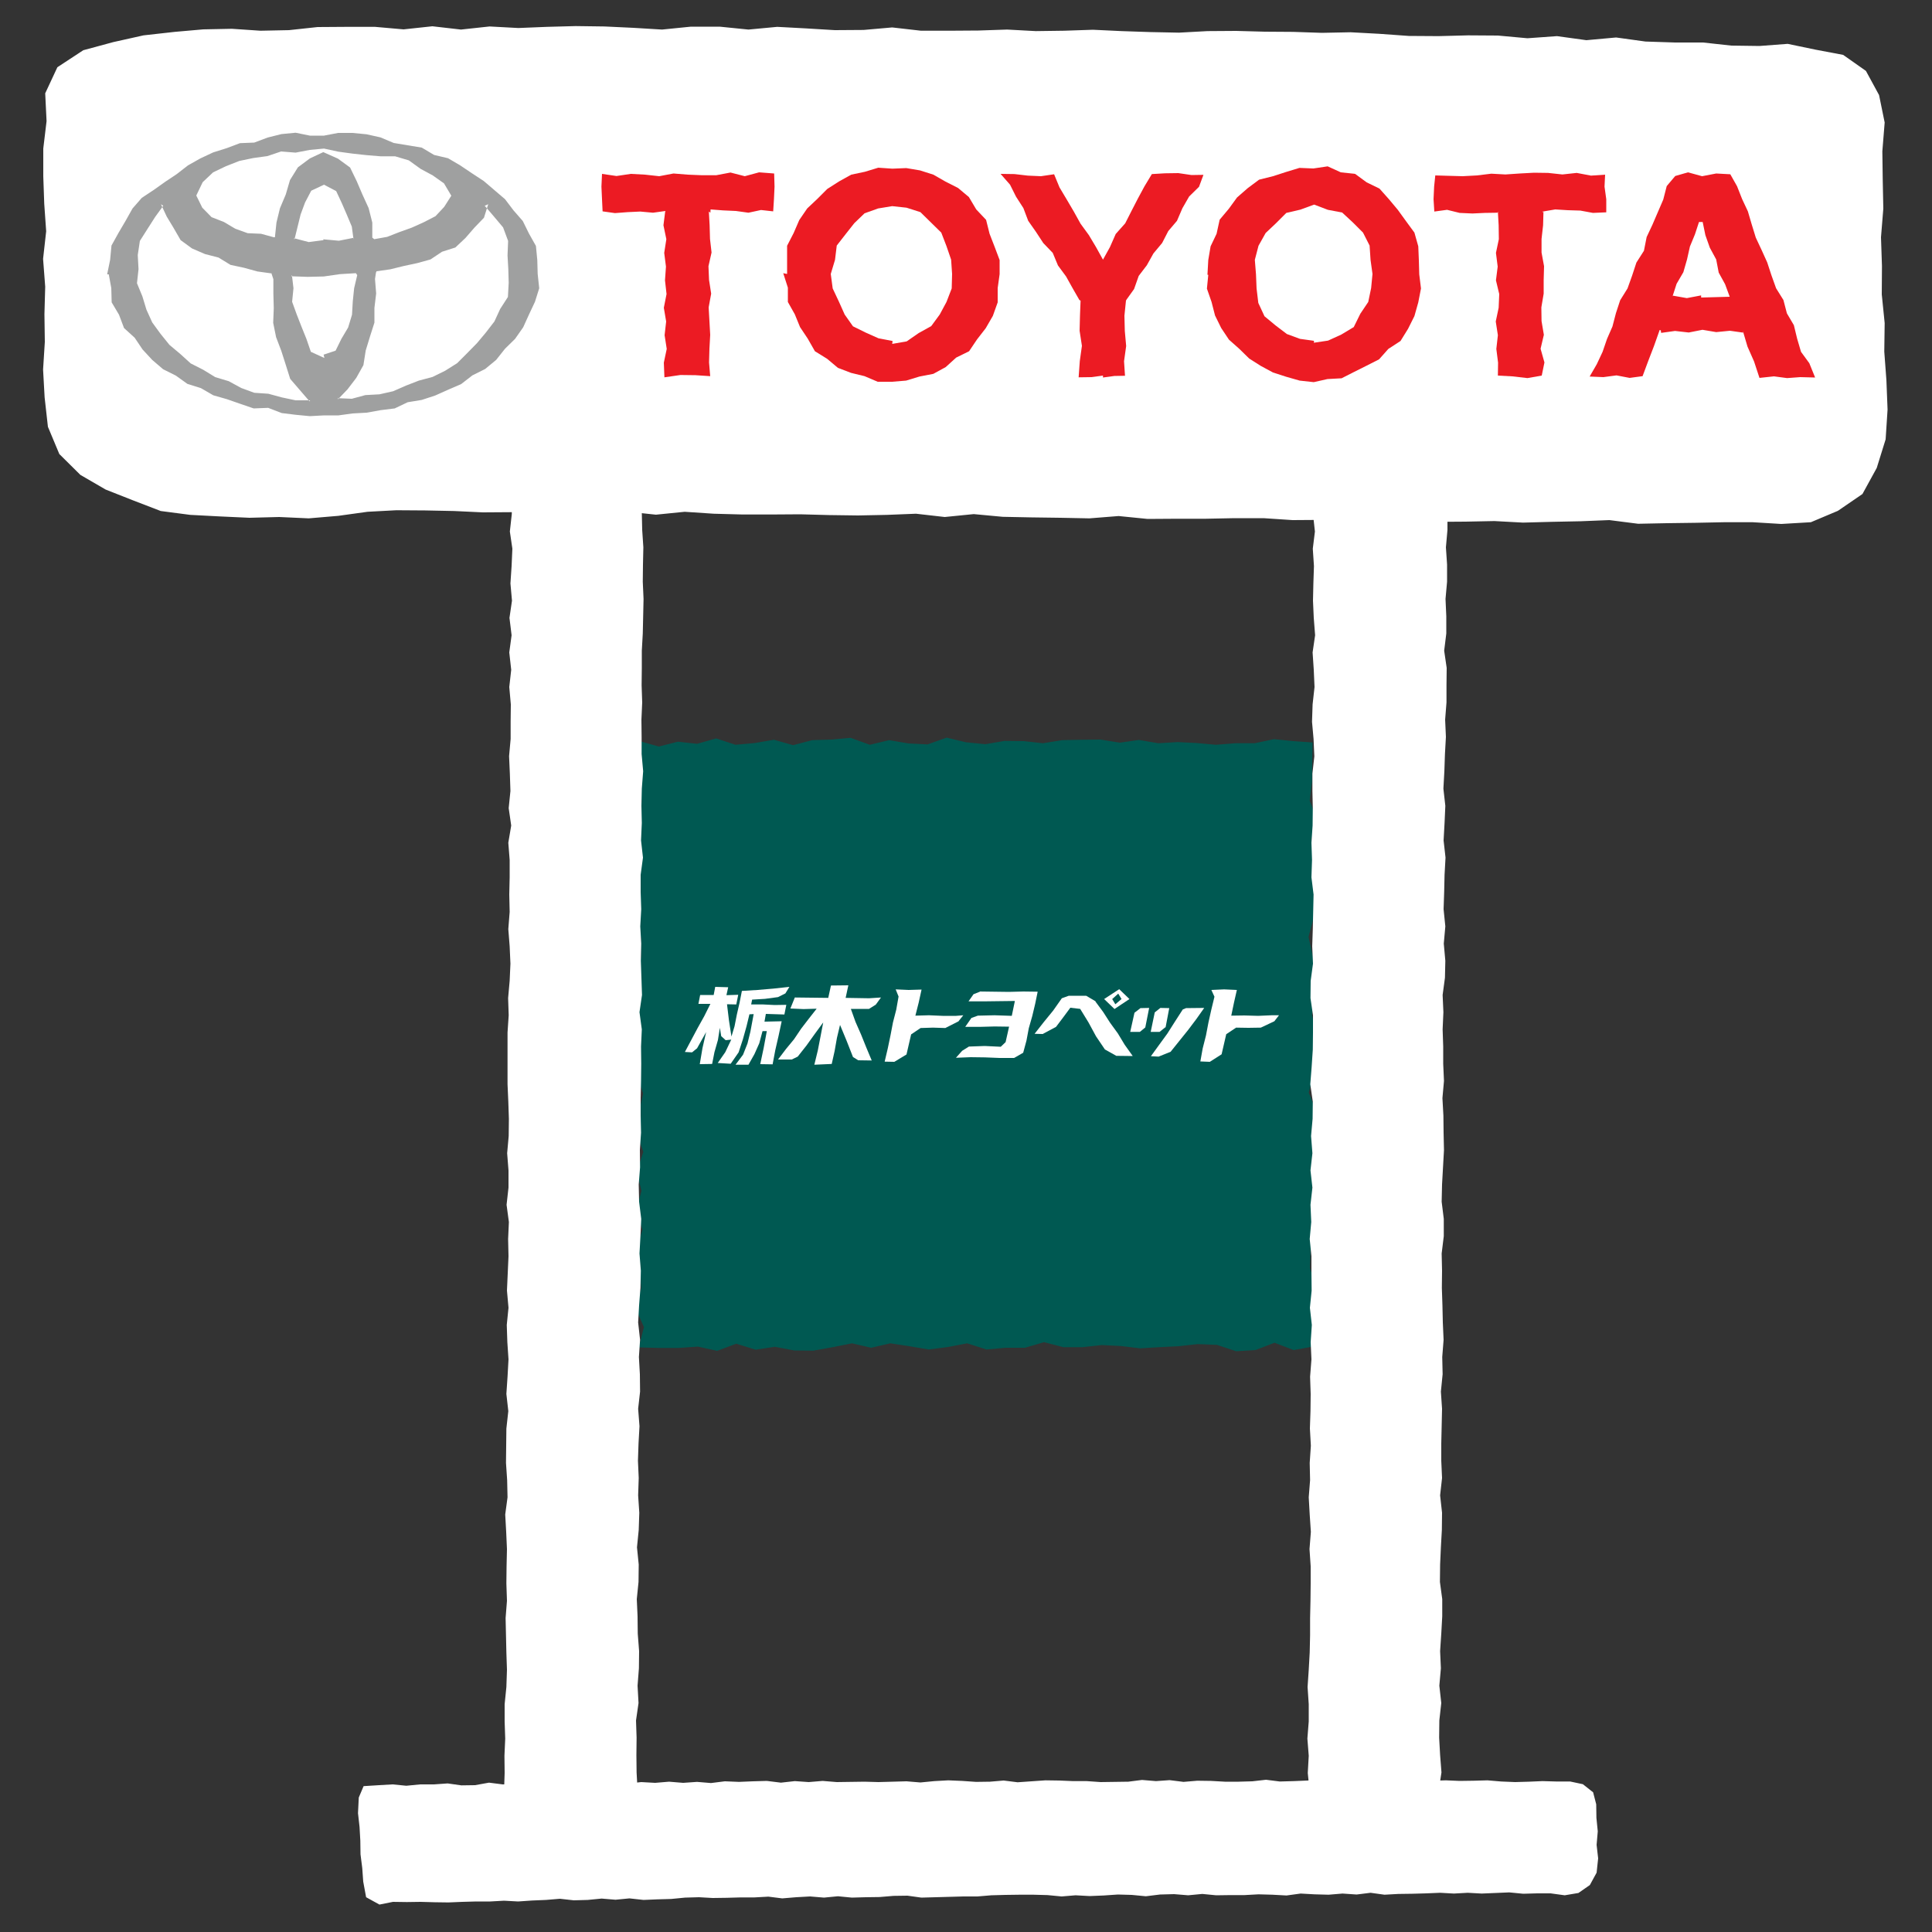
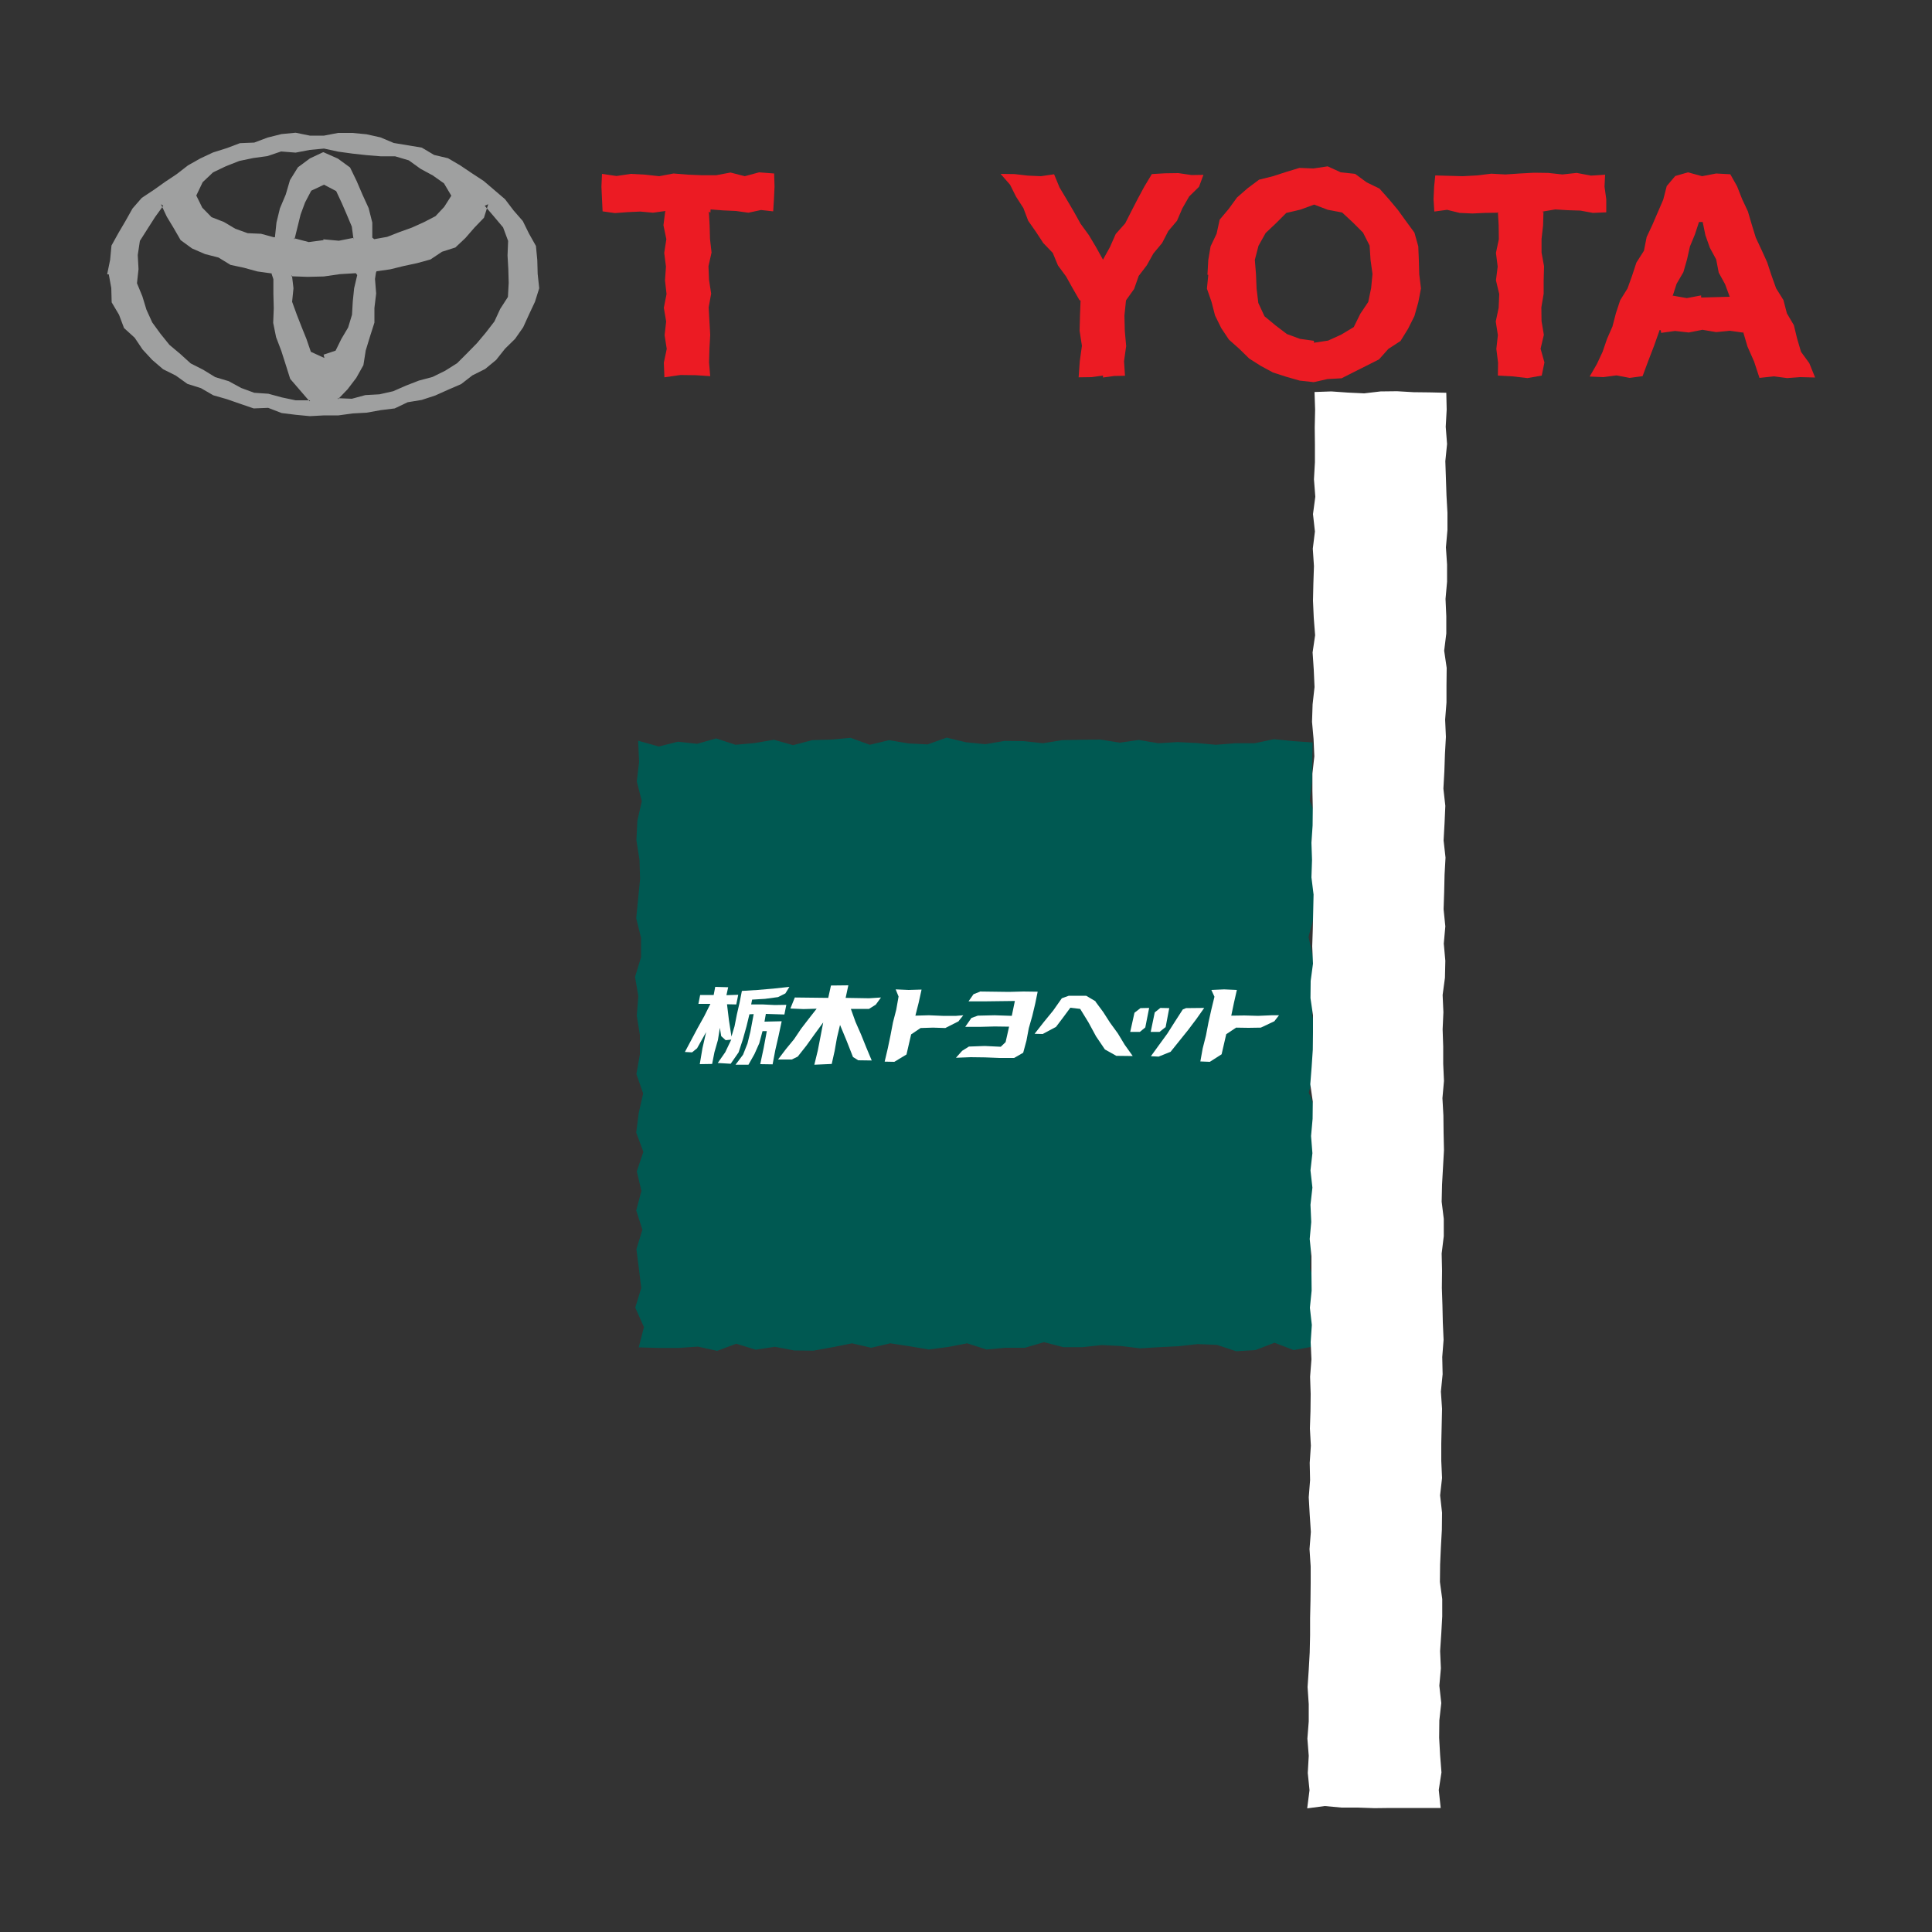
<svg xmlns="http://www.w3.org/2000/svg" id="_レイヤー_2" data-name="レイヤー 2" width="100" height="100" viewBox="0 0 100 100">
  <rect x="0" y="0" width="100" height="100" fill="#333333" stroke="none" />
  <defs>
    <style>
      .cls-1 {
        fill: none;
      }

      .cls-2 {
        fill: #005952;
      }

      .cls-3 {
        fill: #9fa0a0;
      }

      .cls-3, .cls-4 {
        fill-rule: evenodd;
      }

      .cls-5 {
        fill: #fff;
      }

      .cls-4 {
        fill: #ec1b23;
      }
    </style>
  </defs>
  <g id="_デザイン" data-name="デザイン">
    <g>
      <g>
        <g>
          <polygon class="cls-2" points="67.95 69.7 66.96 69.88 65.97 69.5 64.98 69.88 63.98 69.94 62.99 69.61 61.99 69.57 61 69.68 60.01 69.73 59.01 69.79 58.02 69.67 57.03 69.62 56.03 69.73 55.04 69.73 54.04 69.47 53.05 69.76 52.05 69.76 51.06 69.85 50.06 69.53 49.07 69.72 48.07 69.85 47.07 69.68 46.08 69.53 45.09 69.76 44.1 69.53 43.1 69.73 42.1 69.91 41.11 69.9 40.11 69.71 39.11 69.86 38.11 69.55 37.12 69.92 36.12 69.7 35.12 69.77 34.11 69.77 33.06 69.74 33.33 68.69 32.88 67.68 33.19 66.67 33.07 65.67 32.94 64.66 33.25 63.65 32.93 62.65 33.2 61.64 32.96 60.63 33.3 59.62 32.93 58.62 33.06 57.61 33.29 56.6 32.94 55.59 33.12 54.58 33.12 53.57 32.96 52.57 33.04 51.56 32.87 50.56 33.18 49.55 33.18 48.54 32.93 47.53 33.03 46.52 33.13 45.51 33.1 44.5 32.94 43.49 32.99 42.48 33.22 41.47 32.96 40.45 33.08 39.44 33.03 38.34 34.1 38.64 35.09 38.39 36.08 38.5 37.07 38.22 38.07 38.55 39.06 38.46 40.06 38.29 41.05 38.57 42.04 38.31 43.04 38.28 44.03 38.19 45.02 38.55 46.02 38.31 47.02 38.48 48.01 38.53 49 38.18 50 38.42 51 38.52 51.99 38.35 52.99 38.36 53.98 38.47 54.98 38.31 55.97 38.29 56.96 38.28 57.96 38.44 58.95 38.3 59.95 38.47 60.95 38.41 61.95 38.46 62.94 38.55 63.94 38.47 64.94 38.47 65.94 38.26 66.94 38.36 67.94 38.43 67.92 39.43 67.91 40.44 67.79 41.44 68.19 42.45 67.88 43.45 68.04 44.46 68.07 45.47 68.05 46.47 68 47.48 67.73 48.49 67.95 49.5 68.14 50.5 68.05 51.51 67.91 52.52 68.13 53.53 68.06 54.54 68.02 55.55 67.74 56.55 68.15 57.56 67.9 58.56 68.01 59.58 68.01 60.58 67.92 61.59 68.06 62.6 67.98 63.61 67.84 64.63 67.8 65.63 68.13 66.65 67.96 67.66 68.09 68.68 67.95 69.7" />
          <polygon class="cls-5" points="74.57 93.58 73.69 93.58 72.84 93.58 71.99 93.58 71.14 93.59 70.28 93.56 69.43 93.56 68.57 93.48 67.66 93.6 67.78 92.66 67.69 91.77 67.74 90.88 67.67 89.99 67.74 89.1 67.74 88.21 67.68 87.32 67.74 86.43 67.79 85.53 67.81 84.64 67.81 83.75 67.83 82.86 67.84 81.96 67.84 81.07 67.78 80.18 67.85 79.29 67.79 78.39 67.74 77.5 67.81 76.61 67.79 75.72 67.85 74.83 67.8 73.94 67.83 73.04 67.84 72.15 67.81 71.26 67.88 70.36 67.84 69.47 67.9 68.58 67.8 67.69 67.89 66.8 67.88 65.91 67.88 65.02 67.79 64.13 67.87 63.25 67.83 62.36 67.93 61.47 67.83 60.58 67.93 59.69 67.86 58.8 67.94 57.91 67.95 57.02 67.82 56.12 67.89 55.23 67.95 54.33 67.96 53.44 67.96 52.55 67.83 51.66 67.84 50.77 67.96 49.88 67.92 48.98 67.95 48.09 67.97 47.2 67.99 46.3 67.88 45.41 67.91 44.51 67.88 43.62 67.94 42.73 67.95 41.83 67.93 40.94 67.93 40.04 68.03 39.15 67.99 38.25 67.91 37.36 67.94 36.46 68.04 35.56 68 34.67 67.94 33.77 68.07 32.88 68 31.98 67.96 31.09 67.98 30.2 68.01 29.3 67.95 28.4 68.06 27.51 67.96 26.61 68.08 25.71 68.01 24.81 68.06 23.92 68.06 23.02 68.05 22.12 68.07 21.21 68.04 20.29 68.91 20.26 69.76 20.32 70.61 20.36 71.46 20.26 72.31 20.25 73.17 20.3 74.02 20.31 74.86 20.33 74.88 21.2 74.83 22.09 74.9 22.98 74.81 23.87 74.84 24.76 74.87 25.65 74.92 26.54 74.92 27.43 74.84 28.33 74.9 29.22 74.9 30.11 74.82 31 74.86 31.9 74.86 32.79 74.75 33.68 74.88 34.57 74.87 35.47 74.87 36.36 74.8 37.25 74.84 38.14 74.79 39.03 74.76 39.92 74.71 40.82 74.81 41.71 74.77 42.6 74.72 43.5 74.82 44.39 74.77 45.28 74.75 46.17 74.72 47.06 74.81 47.95 74.73 48.84 74.81 49.73 74.79 50.61 74.67 51.5 74.71 52.39 74.67 53.28 74.7 54.17 74.7 55.06 74.74 55.95 74.66 56.84 74.71 57.74 74.72 58.63 74.74 59.53 74.69 60.42 74.64 61.31 74.62 62.2 74.73 63.09 74.73 63.98 74.62 64.88 74.64 65.77 74.63 66.66 74.66 67.56 74.68 68.45 74.72 69.35 74.65 70.24 74.67 71.13 74.58 72.03 74.64 72.92 74.62 73.82 74.6 74.71 74.6 75.61 74.64 76.5 74.54 77.4 74.64 78.3 74.63 79.19 74.58 80.09 74.54 80.98 74.53 81.88 74.65 82.77 74.65 83.66 74.6 84.56 74.54 85.46 74.58 86.35 74.5 87.25 74.6 88.15 74.5 89.05 74.49 89.94 74.54 90.84 74.61 91.74 74.47 92.65 74.57 93.58" />
-           <polygon class="cls-5" points="32.94 93.52 32.12 93.49 31.27 93.52 30.42 93.61 29.57 93.51 28.72 93.48 27.86 93.48 27 93.57 26.18 93.52 26.09 92.66 26.12 91.77 26.11 90.88 26.15 89.99 26.12 89.1 26.12 88.21 26.21 87.32 26.24 86.43 26.21 85.53 26.19 84.64 26.17 83.75 26.24 82.86 26.21 81.96 26.22 81.07 26.24 80.18 26.2 79.29 26.15 78.39 26.27 77.5 26.25 76.61 26.19 75.72 26.2 74.83 26.21 73.94 26.31 73.04 26.21 72.15 26.27 71.26 26.32 70.36 26.26 69.47 26.23 68.58 26.32 67.69 26.24 66.8 26.28 65.91 26.32 65.02 26.3 64.13 26.34 63.25 26.22 62.36 26.32 61.47 26.32 60.58 26.25 59.69 26.33 58.8 26.34 57.91 26.31 57.02 26.27 56.12 26.27 55.23 26.27 54.33 26.27 53.44 26.33 52.55 26.3 51.66 26.38 50.77 26.42 49.88 26.38 48.98 26.31 48.09 26.38 47.2 26.36 46.3 26.38 45.41 26.38 44.51 26.31 43.62 26.46 42.73 26.33 41.83 26.42 40.94 26.39 40.04 26.35 39.14 26.43 38.25 26.43 37.36 26.44 36.46 26.36 35.56 26.46 34.67 26.36 33.77 26.48 32.88 26.37 31.98 26.5 31.09 26.42 30.2 26.48 29.3 26.52 28.4 26.39 27.51 26.49 26.61 26.5 25.71 26.49 24.81 26.52 23.92 26.52 23.02 26.52 22.12 26.51 21.21 26.48 20.3 27.34 20.36 28.19 20.32 29.04 20.26 29.89 20.33 30.75 20.36 31.6 20.34 32.46 20.25 33.36 20.26 33.37 21.2 33.33 22.09 33.32 22.98 33.25 23.87 33.25 24.76 33.29 25.65 33.22 26.54 33.24 27.43 33.3 28.33 33.28 29.22 33.27 30.11 33.31 31 33.29 31.9 33.27 32.79 33.22 33.68 33.22 34.57 33.21 35.47 33.24 36.36 33.2 37.25 33.21 38.14 33.21 39.03 33.29 39.92 33.22 40.82 33.2 41.71 33.22 42.6 33.18 43.5 33.28 44.39 33.16 45.28 33.16 46.17 33.19 47.06 33.14 47.95 33.19 48.84 33.17 49.73 33.2 50.61 33.23 51.5 33.1 52.39 33.22 53.28 33.18 54.17 33.19 55.06 33.18 55.95 33.16 56.84 33.16 57.74 33.18 58.63 33.12 59.53 33.13 60.42 33.06 61.31 33.08 62.2 33.19 63.09 33.15 63.98 33.1 64.88 33.17 65.77 33.15 66.66 33.08 67.56 33.03 68.45 33.13 69.35 33.07 70.24 33.12 71.13 33.13 72.03 33.03 72.92 33.1 73.82 33.05 74.71 33.02 75.61 33.06 76.5 33.03 77.4 33.09 78.3 33.06 79.19 32.97 80.09 33.06 80.98 33.05 81.88 32.96 82.77 33 83.66 33.01 84.56 33.08 85.46 33.07 86.35 33 87.25 33.05 88.15 32.92 89.05 32.95 89.94 32.94 90.84 32.95 91.74 33 92.65 32.94 93.52" />
-           <polygon class="cls-5" points="97.64 19.68 97.53 18.2 97.55 16.72 97.4 15.24 97.41 13.77 97.36 12.28 97.48 10.8 97.45 9.32 97.43 7.83 97.55 6.34 97.26 4.92 96.58 3.67 95.4 2.84 93.97 2.57 92.53 2.27 91.07 2.38 89.61 2.36 88.15 2.2 86.7 2.2 85.17 2.15 83.65 1.94 82.11 2.08 80.59 1.87 79.06 1.98 77.53 1.84 75.99 1.83 74.46 1.87 72.92 1.86 71.39 1.75 69.91 1.67 68.42 1.7 66.94 1.65 65.46 1.64 63.98 1.6 62.5 1.61 61.02 1.69 59.54 1.66 58.05 1.61 56.57 1.54 55.09 1.59 53.61 1.61 52.13 1.53 50.64 1.58 49.16 1.59 47.67 1.59 46.18 1.42 44.7 1.55 43.21 1.56 41.72 1.47 40.23 1.39 38.74 1.53 37.25 1.38 35.76 1.38 34.27 1.53 32.78 1.44 31.29 1.37 29.8 1.35 28.31 1.39 26.83 1.45 25.34 1.37 23.86 1.53 22.38 1.36 20.89 1.52 19.41 1.39 17.92 1.39 16.44 1.4 14.96 1.56 13.48 1.59 12 1.49 10.52 1.52 9.04 1.65 7.43 1.83 5.86 2.18 4.31 2.6 2.97 3.48 2.34 4.83 2.41 6.27 2.24 7.69 2.24 9.12 2.29 10.55 2.39 11.97 2.23 13.4 2.34 14.84 2.3 16.26 2.32 17.7 2.23 19.13 2.31 20.57 2.48 22.09 3.07 23.5 4.16 24.58 5.47 25.34 6.89 25.9 8.32 26.45 9.85 26.65 11.38 26.73 12.91 26.8 14.45 26.76 15.98 26.83 17.51 26.7 19.02 26.49 20.51 26.41 22.01 26.42 23.5 26.45 24.99 26.52 26.48 26.51 27.97 26.5 29.47 26.52 30.96 26.5 32.45 26.48 33.95 26.64 35.44 26.49 36.94 26.59 38.43 26.63 39.93 26.63 41.42 26.62 42.92 26.66 44.41 26.68 45.91 26.65 47.41 26.59 48.9 26.76 50.4 26.61 51.9 26.75 53.39 26.78 54.89 26.8 56.39 26.83 57.9 26.71 59.4 26.86 60.9 26.85 62.4 26.85 63.9 26.82 65.4 26.82 66.9 26.92 68.4 26.91 69.89 26.97 71.39 26.81 72.88 26.94 74.37 27.01 75.86 27 77.35 26.97 78.83 27.05 80.32 27.01 81.81 26.98 83.3 26.92 84.79 27.11 86.27 27.08 87.76 27.06 89.24 27.03 90.72 27.03 92.2 27.12 93.73 27.03 95.13 26.44 96.4 25.57 97.14 24.22 97.6 22.74 97.7 21.2 97.64 19.68" />
          <g>
            <polygon class="cls-5" points="39.57 52.88 39.64 52.48 40.6 52.51 40.7 52.01 40.1 52.02 39.49 51.99 38.88 51.99 38.93 51.74 39.6 51.7 40.27 51.61 40.65 51.42 40.86 51.08 40.03 51.17 39.21 51.24 38.4 51.29 38.28 51.9 38.14 52.51 38.02 53.12 37.86 53.65 37.73 52.81 37.63 51.98 38.11 51.99 38.21 51.49 37.6 51.51 37.69 51.1 37.02 51.08 36.94 51.5 36.24 51.5 36.15 51.96 36.77 51.96 36.45 52.6 36.11 53.21 35.78 53.83 35.45 54.45 35.82 54.47 36.08 54.26 36.55 53.42 36.36 54.25 36.22 55.08 36.86 55.07 36.98 54.46 37.16 53.83 37.26 53.2 37.33 53.63 37.56 53.84 37.85 53.81 37.54 54.46 37.15 55.02 37.82 55.06 38.23 54.47 38.45 53.8 38.64 53.12 38.79 52.5 39.01 52.49 38.84 53.4 38.69 54.01 38.46 54.59 38.07 55.11 38.74 55.11 39.05 54.56 39.3 54 39.46 53.4 39.47 53.37 39.69 53.37 39.53 54.23 39.35 55.08 39.99 55.09 40.13 54.35 40.3 53.61 40.46 52.86 39.57 52.88" />
            <polygon class="cls-5" points="43.77 51.65 43.91 51 43.01 51.01 42.87 51.65 42.01 51.64 41.14 51.63 40.91 52.2 41.59 52.23 42.27 52.21 41.87 52.72 41.47 53.24 41.1 53.79 40.68 54.3 40.27 54.84 40.98 54.84 41.29 54.69 41.74 54.12 42.17 53.52 42.61 52.92 42.47 53.65 42.33 54.37 42.15 55.11 43.05 55.07 43.2 54.4 43.32 53.72 43.48 53.05 43.82 53.87 44.15 54.71 44.42 54.88 45.12 54.89 44.84 54.22 44.57 53.55 44.28 52.89 44.04 52.22 44.98 52.22 45.33 52 45.6 51.63 44.98 51.67 44.38 51.66 43.77 51.65" />
            <polyline class="cls-5" points="50.72 51.33 50.39 51.46 50.13 51.83 50.94 51.83 51.73 51.82 52.53 51.81 52.37 52.58 51.48 52.55 50.61 52.57 50.28 52.69 49.96 53.15 50.72 53.15 51.48 53.13 52.23 53.14 52.05 53.94 51.8 54.18 50.97 54.14 50.15 54.17 49.8 54.39 49.48 54.75 50.24 54.72 50.99 54.73 51.74 54.76 52.49 54.76 52.96 54.49 53.13 53.86 53.25 53.22 53.43 52.59 53.58 51.96 53.71 51.33 52.97 51.32 52.22 51.34 51.47 51.33 50.72 51.32" />
            <polyline class="cls-5" points="49.62 52.85 49.86 52.55 49.49 52.58 48.79 52.58 48.08 52.55 47.38 52.57 47.55 51.9 47.7 51.22 47.03 51.24 46.36 51.21 46.51 51.58 46.39 52.26 46.22 52.92 46.09 53.6 45.95 54.27 45.79 54.95 46.29 54.96 46.92 54.58 47.16 53.54 47.65 53.21 48.29 53.19 48.93 53.21 49.62 52.86" />
            <polyline class="cls-5" points="65.96 52.86 66.2 52.55 65.82 52.55 65.12 52.58 64.41 52.56 63.73 52.57 63.87 51.9 64.02 51.24 63.36 51.21 62.7 51.24 62.86 51.59 62.7 52.25 62.55 52.92 62.42 53.6 62.25 54.27 62.13 54.94 62.62 54.96 63.23 54.57 63.47 53.53 63.98 53.19 64.62 53.2 65.26 53.19 65.96 52.86" />
            <polyline class="cls-5" points="60.33 53.18 60.52 52.18 60.06 52.17 59.77 52.4 59.56 53.41 60.02 53.41 60.32 53.17" />
            <polyline class="cls-5" points="58.72 52.42 58.5 53.41 59 53.41 59.28 53.18 59.48 52.17 59.03 52.18 58.72 52.42" />
            <polygon class="cls-5" points="61.39 52.18 61.22 52.25 60.82 52.87 60.42 53.5 59.99 54.09 59.57 54.67 59.97 54.69 60.59 54.44 61.04 53.88 61.49 53.32 61.92 52.75 62.33 52.17 61.39 52.18" />
            <polyline class="cls-5" points="56.71 51.83 56.22 51.54 55.32 51.54 54.96 51.67 54.51 52.31 54.02 52.91 53.55 53.51 53.97 53.52 54.66 53.15 55.03 52.66 55.4 52.16 55.91 52.22 56.34 52.92 56.73 53.64 57.19 54.32 57.78 54.65 58.63 54.66 58.21 54.07 57.86 53.49 57.46 52.94 57.1 52.38 56.7 51.84" />
-             <path class="cls-5" d="M57.68,52.23l.78-.52-.53-.51-.78.51.53.51M57.57,51.71l.31-.28.17.28-.32.27-.17-.28" />
          </g>
          <path class="cls-3" d="M16.02,20.77l-.5-.58-.5-.58-.23-.73-.23-.72-.27-.71-.15-.74.03-.76-.02-.75v-.75s-.11-.33-.11-.33v.03s-.72-.1-.72-.1l-.69-.19-.7-.15-.62-.38-.7-.18-.67-.29-.59-.43-.37-.64-.35-.58-.3-.64.12.08-.42.58-.39.61-.4.63-.11.73.04.73-.08.73.28.68.21.69.3.66.43.59.46.57.56.47.54.49.65.33.62.38.7.21.64.35.68.25.73.05.7.19.71.15h.73s.02,0,.02,0l-.05.07ZM5.55,14.18l.15-.73.07-.74.36-.65.37-.63.36-.64.48-.55.62-.41.59-.42.6-.4.58-.45.64-.36.66-.31.7-.22.69-.26.74-.03.69-.26.72-.18.73-.07.74.15h.73s.73-.14.73-.14h.74s.73.07.73.07l.72.16.69.29.72.12.73.12.64.38.72.17.63.37.61.41.61.4.55.47.55.47.44.58.48.55.32.65.36.64.07.73.02.72.08.74-.22.7-.31.66-.3.66-.42.6-.52.51-.46.58-.57.47-.66.33-.58.45-.67.29-.67.3-.7.23-.73.12-.67.32-.73.09-.72.13-.73.04-.73.1h-.74s-.74.04-.74.04l-.73-.07-.73-.09-.7-.27-.75.03-.7-.24-.69-.24-.7-.2-.64-.37-.7-.22-.6-.43-.66-.33-.56-.48-.5-.54-.41-.61-.55-.5-.26-.69-.38-.64-.02-.74-.13-.71h-.08ZM16.77,7.89l.72.32.63.46.34.7.3.7.32.7.19.75v.78s.1.08.1.08l.67-.12.64-.25.64-.23.62-.28.6-.31.45-.48.37-.58-.38-.64-.58-.41-.63-.34-.61-.44-.71-.21h-.75s-.73-.06-.73-.06l-.73-.08-.73-.1-.74-.16-.74.07-.73.14-.75-.06-.71.24-.73.1-.72.15-.69.27-.67.32-.54.51-.33.69.31.63.48.49.64.25.59.35.64.23.69.03.66.18h.06s.08-.76.08-.76l.18-.74.3-.71.22-.75.41-.66.62-.46.68-.32h.03ZM17.48,20.61l.73.03.7-.19.73-.04.71-.16.66-.29.67-.26.71-.19.65-.32.62-.39.52-.52.51-.52.46-.55.44-.57.3-.65.4-.62.04-.73-.02-.71-.04-.71.03-.75-.26-.7-.48-.57-.47-.55.18-.08-.22.7-.5.52-.46.53-.52.49-.69.22-.6.4-.69.19-.7.15-.69.17-.71.1-.03.07-.05.33.06.75-.09.75v.76s-.23.72-.23.72l-.22.72-.12.76-.37.66-.45.59-.51.53h.02s0-.09,0-.09ZM16.77,12.39l.77.07.76-.15v.09s-.09-.67-.09-.67l-.26-.62-.26-.6-.29-.62-.63-.33-.66.31-.32.61-.23.62-.16.65-.16.65-.02-.07.76.2.76-.1v-.05ZM16.77,18.35l.6-.2.3-.61.35-.59.2-.66.04-.69.07-.68.16-.68-.07-.1-.83.05-.83.12-.84.02-.84-.03.03-.06.08.68-.07.7.24.66.25.64.25.62.23.67.7.32-.04-.18Z" />
          <g>
            <path class="cls-4" d="M62.5,14.18l.04-.72.12-.71.31-.65.16-.73.47-.56.43-.59.55-.48.59-.44.72-.18.68-.22.69-.21.72.03.74-.11.68.31.74.08.6.44.66.32.49.55.46.55.42.58.44.6.2.71.03.73.02.72.09.73-.14.72-.2.71-.33.66-.39.63-.63.41-.48.54-.65.33-.64.32-.65.33-.73.04-.71.16-.73-.08-.7-.2-.68-.22-.63-.34-.6-.38-.51-.5-.54-.48-.4-.6-.32-.65-.18-.7-.24-.69.07-.71-.05-.02ZM68,17.74l.74-.11.68-.31.65-.39.34-.69.41-.61.15-.72.07-.73-.1-.72-.05-.75-.34-.67-.53-.53-.55-.51-.74-.14-.71-.27-.71.26-.73.17-.53.53-.54.51-.37.66-.19.73.06.75.03.73.09.75.32.69.58.48.58.44.68.25.72.1v.12Z" />
            <polygon class="cls-4" points="79.89 10.95 79.87 11.66 79.79 12.37 79.79 13.07 79.92 13.78 79.9 14.49 79.9 15.2 79.78 15.91 79.79 16.62 79.91 17.33 79.74 18.05 79.94 18.76 79.8 19.44 79.06 19.57 78.28 19.48 77.53 19.44 77.54 18.77 77.45 18.06 77.53 17.35 77.42 16.64 77.57 15.93 77.6 15.22 77.43 14.51 77.52 13.8 77.43 13.09 77.58 12.38 77.57 11.66 77.53 10.95 77.51 11.01 76.86 11.02 76.21 11.05 75.55 11.02 74.9 10.86 74.24 10.95 74.2 10.31 74.23 9.66 74.29 9.08 74.98 9.1 75.71 9.12 76.45 9.08 77.19 8.99 77.92 9.03 78.66 8.98 79.4 8.94 80.13 8.95 80.87 9.03 81.61 8.95 82.35 9.09 83.08 9.04 83.05 9.66 83.14 10.31 83.14 10.99 82.45 11.02 81.8 10.9 81.15 10.88 80.5 10.84 79.85 10.95 79.84 11 79.89 10.95" />
            <path class="cls-4" d="M85.89,17.09v.03s-.28.79-.28.79l-.3.78-.29.78-.67.09-.68-.13-.68.09-.71-.03.37-.64.3-.64.23-.67.28-.64.18-.69.22-.67.38-.61.24-.67.22-.67.39-.61.14-.71.3-.64.28-.65.28-.65.18-.7.44-.52.66-.19.73.2.73-.14.73.04.35.62.26.66.3.64.2.68.21.68.3.64.29.64.22.67.24.67.38.61.18.69.36.61.17.7.2.68.43.59.3.74-.77-.02-.68.05-.68-.09-.75.08-.28-.85-.34-.77-.24-.81.04.09-.71-.1-.71.07-.71-.12-.71.14-.71-.08-.72.1-.02-.14ZM88.06,15.4l.73-.02.73-.02h.01s-.24-.65-.24-.65l-.33-.6-.13-.68-.33-.61-.23-.65-.14-.68h-.19s-.21.64-.21.64l-.26.63-.15.67-.19.66-.35.6-.21.65v-.04s.74.13.74.13l.74-.14v.1Z" />
            <polygon class="cls-4" points="36.69 10.95 36.73 11.66 36.75 12.37 36.83 13.07 36.67 13.78 36.7 14.49 36.81 15.2 36.68 15.91 36.72 16.62 36.76 17.33 36.72 18.05 36.7 18.76 36.76 19.47 36 19.42 35.22 19.41 34.39 19.53 34.36 18.77 34.51 18.06 34.4 17.35 34.48 16.64 34.36 15.93 34.5 15.22 34.42 14.51 34.47 13.8 34.38 13.09 34.49 12.38 34.34 11.66 34.43 10.95 34.45 10.92 33.8 11.01 33.14 10.95 32.49 10.98 31.83 11.03 31.19 10.94 31.16 10.31 31.13 9.66 31.16 9 31.91 9.11 32.65 9 33.39 9.04 34.12 9.12 34.86 8.98 35.6 9.04 36.33 9.07 37.07 9.07 37.81 8.93 38.55 9.12 39.29 8.92 40.07 8.98 40.09 9.66 40.06 10.31 40.02 10.94 39.39 10.87 38.74 11.01 38.09 10.92 37.43 10.89 36.78 10.84 36.77 11.01 36.69 10.95" />
-             <path class="cls-4" d="M40.74,14.18v-.72s0-.74,0-.74l.34-.66.29-.67.41-.6.53-.5.51-.51.61-.39.63-.35.71-.15.69-.21.73.05.72-.03.71.12.69.22.63.36.65.33.56.47.38.64.51.54.18.72.26.67.26.69v.73s-.1.72-.1.72v.74s-.25.7-.25.7l-.37.64-.45.58-.41.61-.67.33-.54.49-.64.35-.72.14-.69.21-.73.06h-.74s-.68-.29-.68-.29l-.7-.17-.68-.26-.56-.47-.63-.39-.37-.65-.4-.6-.27-.66-.36-.64v-.74s-.24-.75-.24-.75l.2.04ZM46.18,17.8l.75-.13.62-.43.65-.36.44-.6.35-.65.27-.7.02-.75-.05-.74-.24-.7-.27-.7-.54-.53-.54-.53-.72-.23-.74-.08-.73.12-.7.25-.53.51-.45.57-.46.59-.09.74-.22.73.1.75.32.68.3.67.43.61.67.33.65.29.73.14-.02.15Z" />
            <polygon class="cls-4" points="57.09 19.54 57.68 19.46 58.23 19.45 58.18 18.7 58.29 17.91 58.22 17.13 58.2 16.34 58.28 15.56 58.3 15.52 58.7 14.96 58.94 14.28 59.36 13.73 59.7 13.12 60.15 12.58 60.47 11.96 60.92 11.43 61.2 10.78 61.55 10.17 62.06 9.67 62.29 9.05 61.67 9.06 60.99 8.96 60.3 8.97 59.62 9.01 59.24 9.64 58.9 10.27 58.57 10.91 58.24 11.56 57.75 12.11 57.45 12.79 57.09 13.44 56.73 12.79 56.36 12.17 55.93 11.58 55.58 10.95 55.21 10.32 54.84 9.7 54.56 9.02 53.88 9.12 53.2 9.09 52.51 9.01 51.79 9 52.28 9.56 52.59 10.18 52.97 10.77 53.22 11.43 53.62 12 54 12.58 54.49 13.09 54.76 13.74 55.18 14.31 55.52 14.92 55.87 15.53 55.93 15.56 55.9 16.33 55.88 17.12 56 17.9 55.89 18.69 55.83 19.53 56.5 19.52 57.09 19.44 57.09 19.54" />
          </g>
        </g>
-         <polygon class="cls-5" points="82.72 96.19 82.64 95.49 82.7 94.79 82.63 94.09 82.62 93.39 82.46 92.77 81.93 92.35 81.27 92.21 80.55 92.21 79.84 92.19 79.13 92.22 78.42 92.24 77.7 92.21 76.99 92.15 76.27 92.17 75.55 92.18 74.84 92.15 74.12 92.17 73.41 92.19 72.69 92.15 71.97 92.17 71.26 92.2 70.54 92.13 69.83 92.18 69.11 92.17 68.39 92.1 67.68 92.16 66.96 92.19 66.24 92.21 65.53 92.12 64.82 92.2 64.11 92.22 63.4 92.22 62.69 92.18 61.97 92.17 61.26 92.23 60.54 92.14 59.83 92.19 59.11 92.13 58.4 92.22 57.68 92.23 56.97 92.24 56.25 92.19 55.54 92.19 54.82 92.16 54.11 92.15 53.39 92.2 52.67 92.25 51.95 92.16 51.24 92.22 50.52 92.23 49.8 92.18 49.08 92.15 48.36 92.19 47.64 92.26 46.92 92.2 46.2 92.22 45.47 92.24 44.75 92.22 44.03 92.23 43.31 92.24 42.58 92.18 41.86 92.24 41.14 92.19 40.42 92.27 39.69 92.18 38.97 92.2 38.25 92.23 37.52 92.2 36.8 92.29 36.08 92.23 35.36 92.28 34.63 92.22 33.91 92.28 33.19 92.24 32.47 92.32 31.75 92.35 31.03 92.25 30.31 92.26 29.59 92.29 28.88 92.26 28.16 92.27 27.44 92.25 26.73 92.35 26.02 92.36 25.31 92.27 24.59 92.4 23.88 92.41 23.17 92.31 22.46 92.36 21.75 92.36 21.03 92.43 20.32 92.36 19.62 92.4 18.82 92.45 18.57 93.04 18.53 93.85 18.61 94.56 18.65 95.27 18.66 95.98 18.75 96.69 18.8 97.39 18.95 98.2 19.64 98.58 20.34 98.44 21.06 98.45 21.77 98.44 22.49 98.46 23.21 98.47 23.93 98.44 24.65 98.42 25.37 98.42 26.09 98.38 26.82 98.42 27.54 98.37 28.26 98.34 28.98 98.28 29.7 98.36 30.42 98.34 31.14 98.27 31.86 98.33 32.58 98.26 33.31 98.34 34.03 98.31 34.74 98.29 35.46 98.22 36.18 98.2 36.89 98.24 37.61 98.23 38.33 98.21 39.05 98.21 39.77 98.17 40.49 98.26 41.21 98.2 41.93 98.16 42.65 98.22 43.37 98.15 44.09 98.22 44.81 98.2 45.53 98.19 46.25 98.13 46.97 98.12 47.69 98.22 48.42 98.2 49.14 98.18 49.86 98.16 50.59 98.16 51.31 98.1 52.04 98.08 52.77 98.07 53.49 98.07 54.22 98.09 54.95 98.16 55.67 98.1 56.4 98.14 57.13 98.11 57.86 98.06 58.58 98.08 59.31 98.15 60.04 98.06 60.77 98.04 61.5 98.1 62.23 98.03 62.95 98.1 63.68 98.09 64.41 98.09 65.14 98.05 65.86 98.07 66.59 98.11 67.32 98.01 68.04 98.05 68.77 98.07 69.49 98.01 70.22 98.06 70.94 97.97 71.66 98.07 72.38 98.03 73.1 98.02 73.82 98 74.54 97.97 75.25 98.01 75.97 97.97 76.69 98.01 77.41 97.98 78.12 97.95 78.84 98.02 79.56 98 80.26 98 80.99 98.1 81.7 97.98 82.29 97.57 82.64 96.93 82.72 96.19" />
      </g>
      <rect class="cls-1" width="100" height="100" />
    </g>
  </g>
</svg>